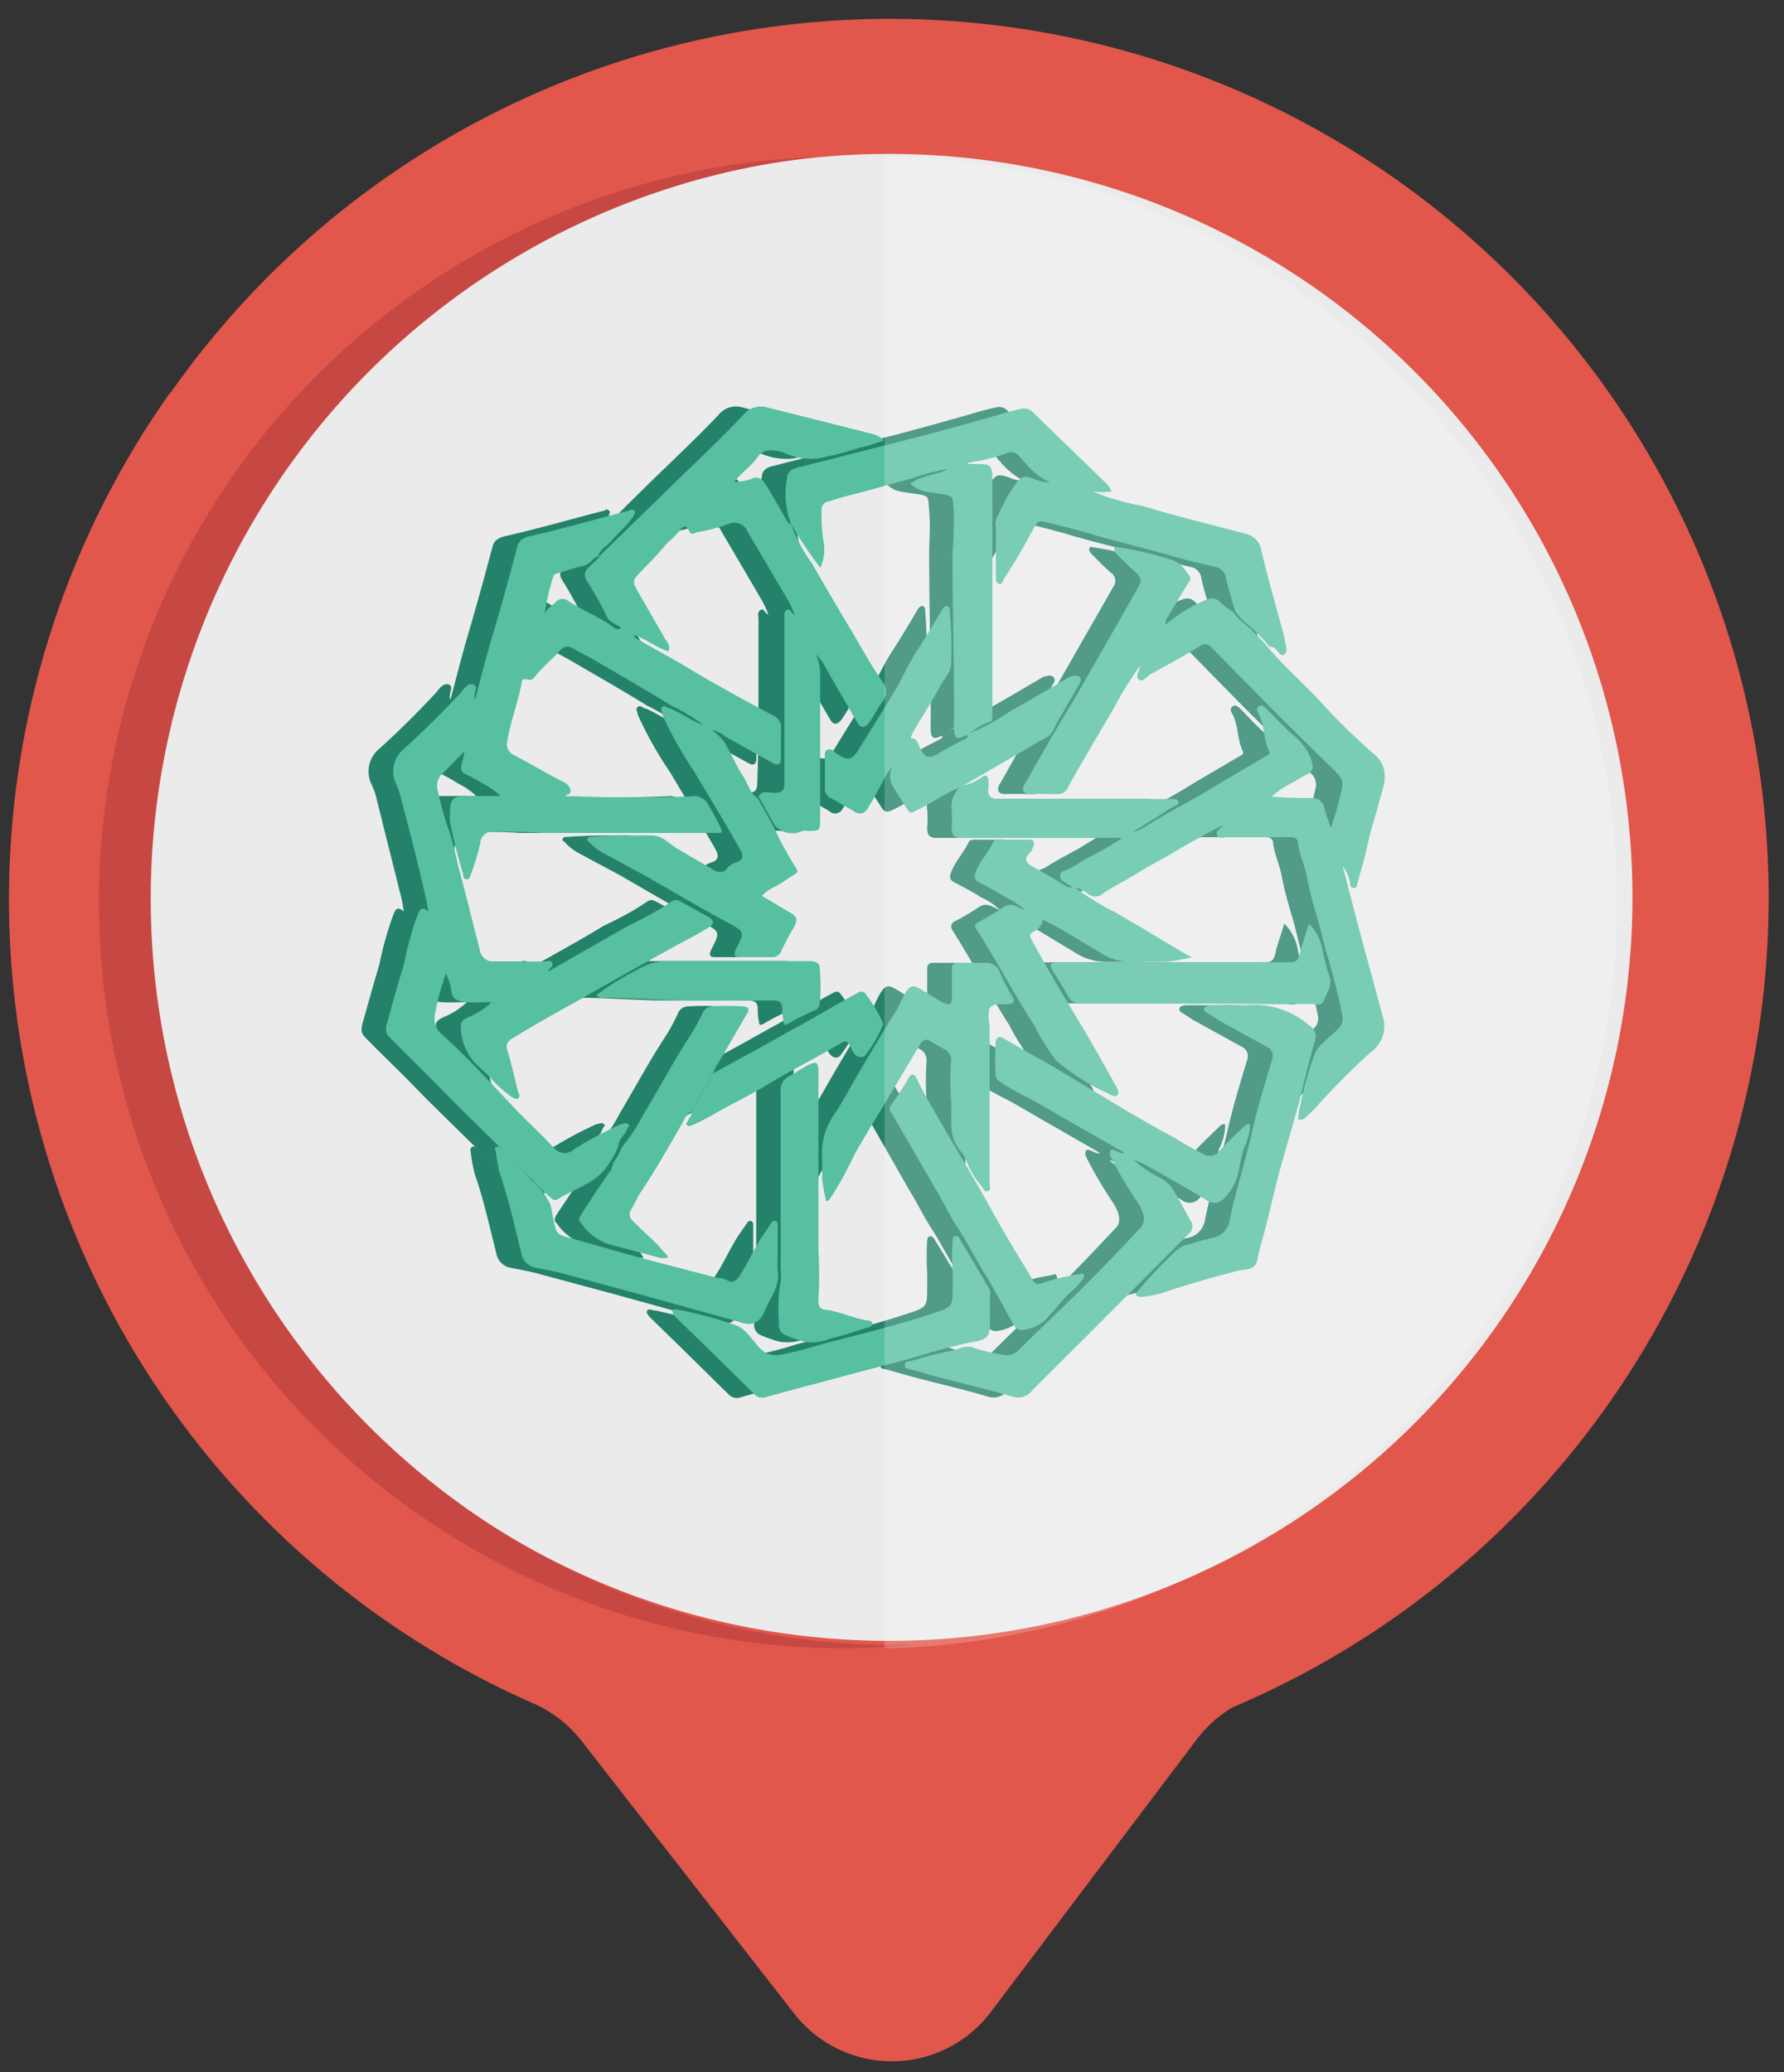
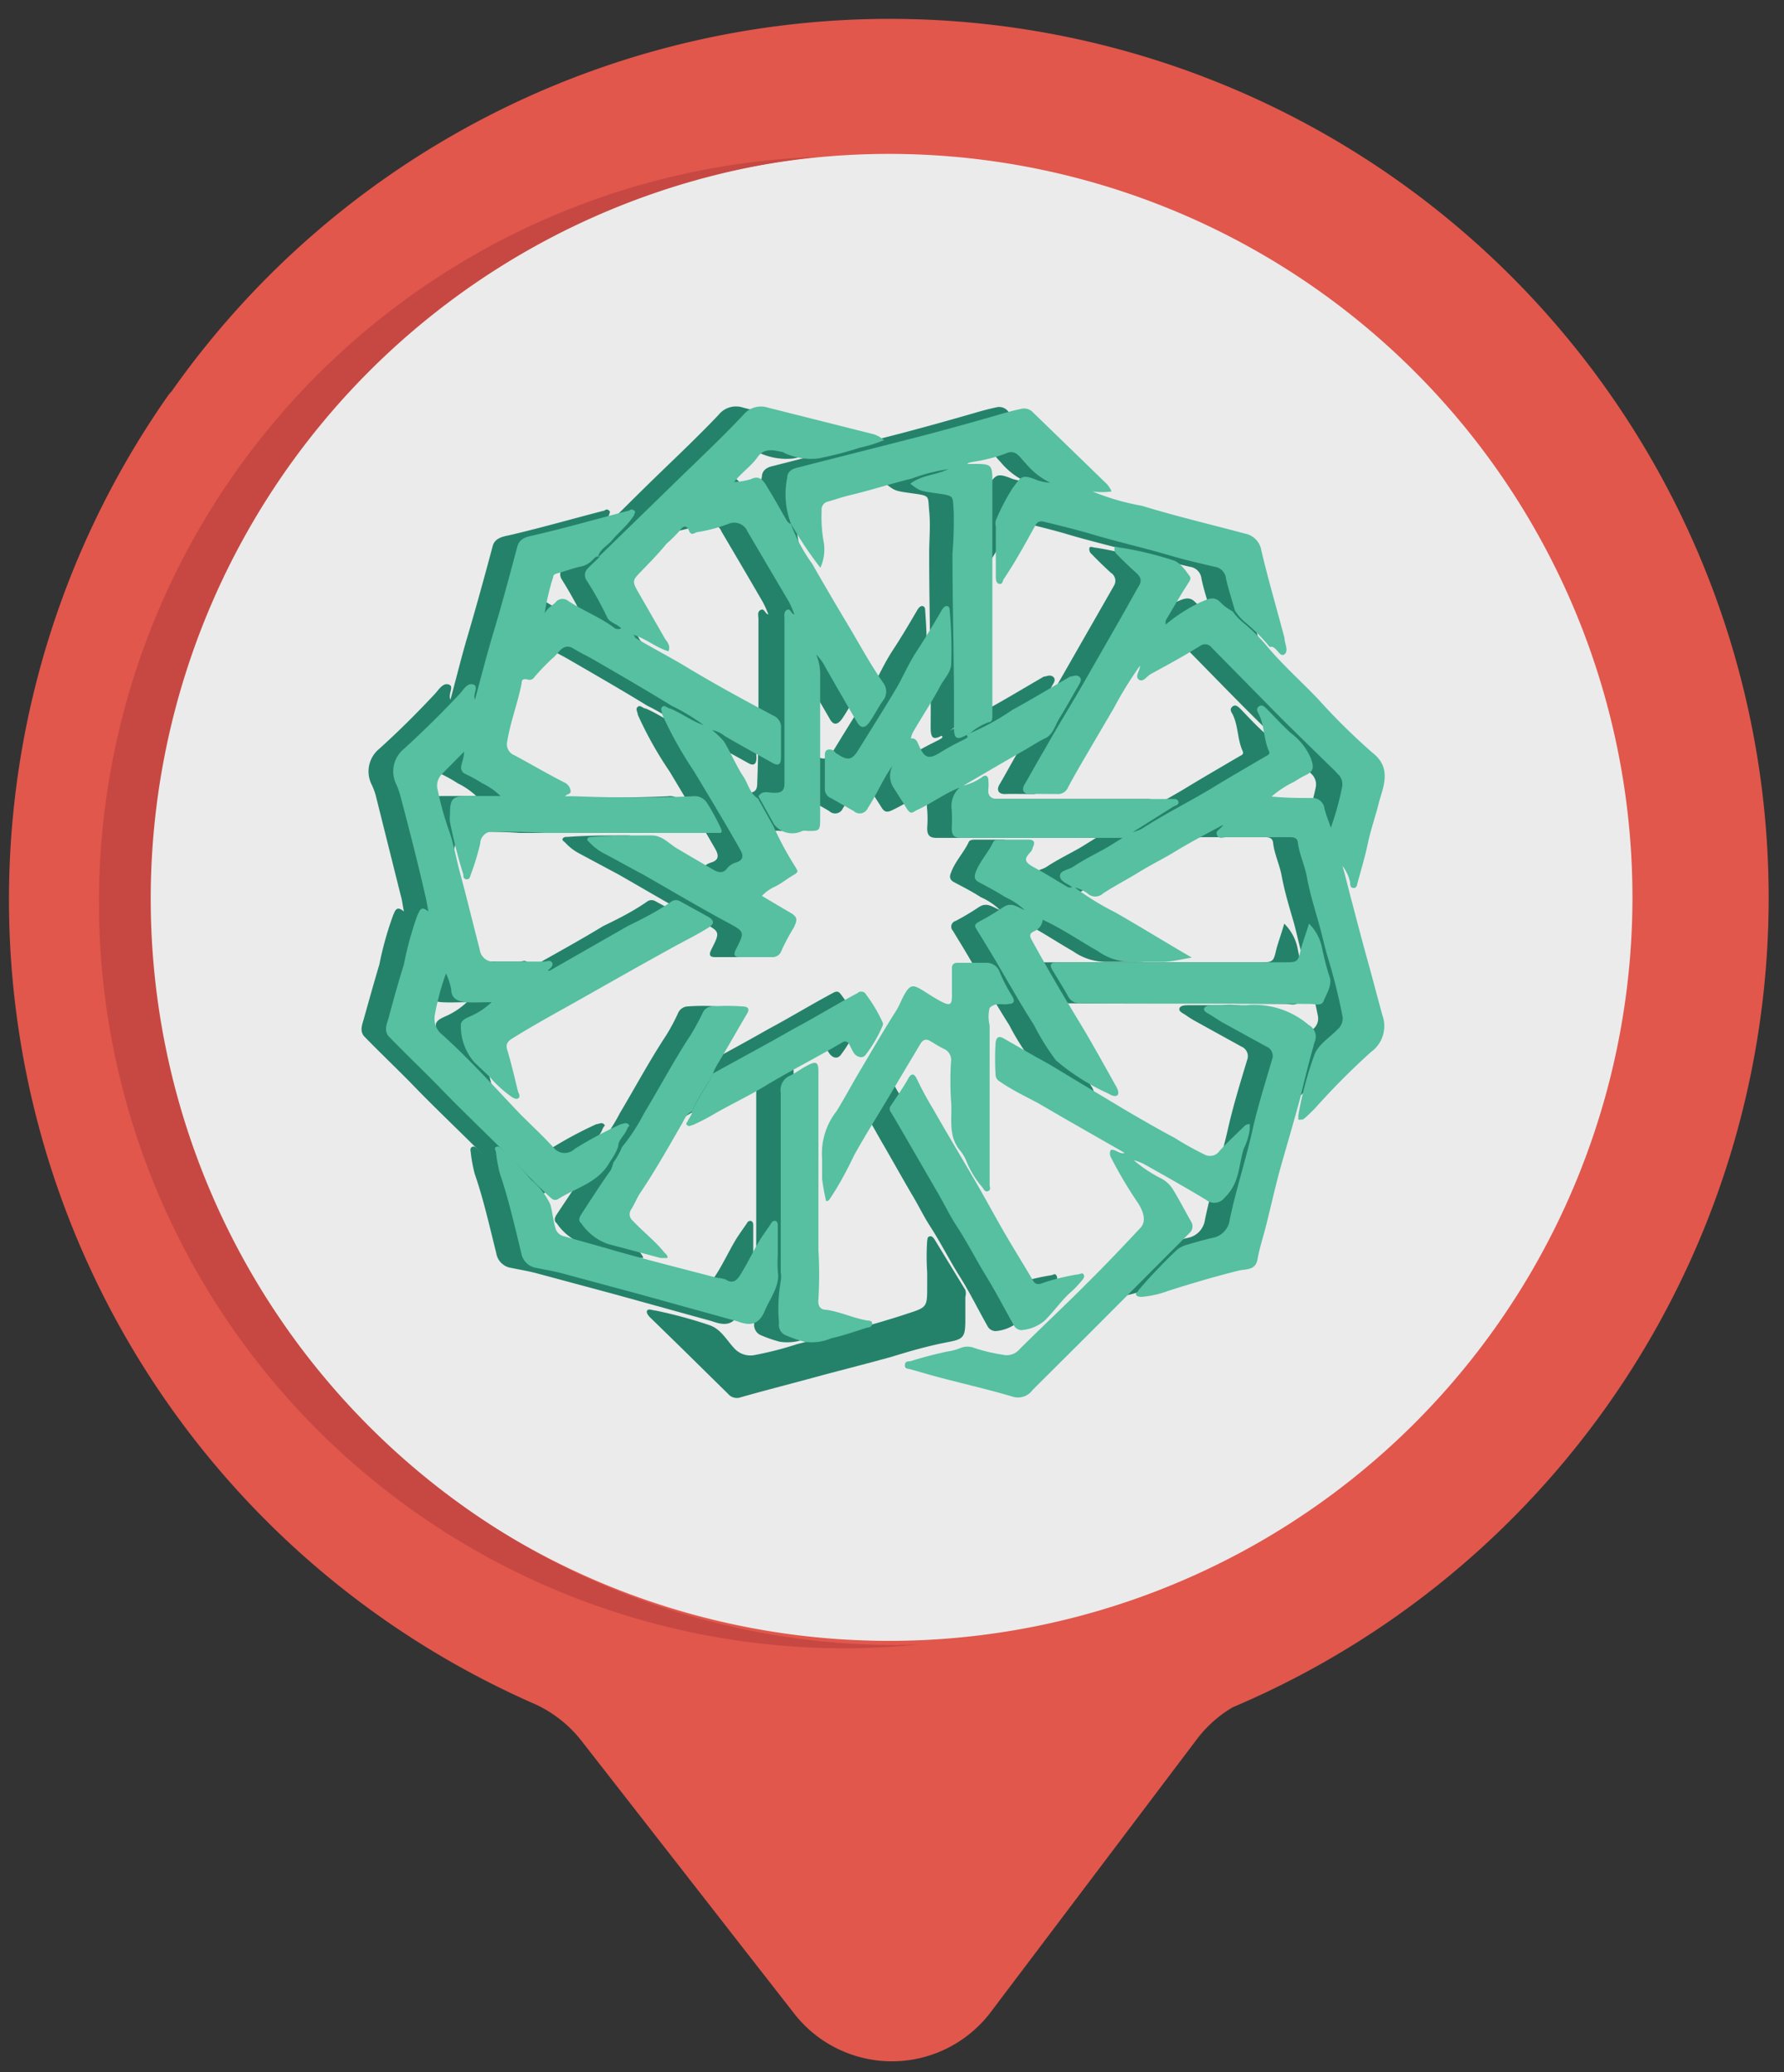
<svg xmlns="http://www.w3.org/2000/svg" id="Layer_2" data-name="Layer 2" viewBox="0 0 72 83.61">
  <rect x="0" y="0" width="72" height="83.61" fill="#333333" stroke="none" />
  <defs>
    <style>.cls-1{fill:#ebebeb;}.cls-2{fill:#e1574c;}.cls-3{fill:#c74842;}.cls-4{fill:#25826a;}.cls-5{fill:#56c0a1;}.cls-6{fill:#fff;opacity:0.2;}</style>
  </defs>
  <title>islamic banking</title>
  <circle class="cls-1" cx="35.84" cy="36.4" r="30.25" />
  <path class="cls-2" d="M10.83,11.15A35.55,35.55,0,0,0,6.92,15.8a1.3,1.3,0,0,0-.15.18A35.43,35.43,0,0,0,21.45,68.7a5.05,5.05,0,0,1,2,1.52l8.58,11A5,5,0,0,0,40,81.17l8.31-11a5,5,0,0,1,1.44-1.28A35.47,35.47,0,1,0,10.83,11.15ZM57.1,57.42A30,30,0,1,1,57.1,15,30,30,0,0,1,57.1,57.42Z" />
  <path class="cls-3" d="M36.09,66.38A30.11,30.11,0,0,1,33,6.33a30.1,30.1,0,0,0,1,60.18,28.85,28.85,0,0,0,3.1-.16C36.74,66.36,36.42,66.38,36.09,66.38Z" />
  <path class="cls-4" d="M30.75,21c-.25-.45-.51-.9-.78-1.34-.15-.25-.29-.51-.68-.32a2.74,2.74,0,0,1-.65.11c.3-.39.67-.63.93-1s.62-.3,1-.21c.06,0,.11.06.16.07a2.57,2.57,0,0,0,1.28.19,13.18,13.18,0,0,0,1.67-.43,5.73,5.73,0,0,0,1-.31,1.47,1.47,0,0,0-.39-.23L30,16.45a.9.9,0,0,0-1,.29c-.95,1-1.92,1.9-2.88,2.84s-2,2-3,2.92c.06-.34.39-.47.58-.71s.63-.6.88-1c0-.06.08-.13,0-.19s-.12-.05-.18,0c-1.29.33-2.56.7-3.86,1-.24.05-.58.11-.66.45-.32,1.2-.65,2.4-1,3.59-.25.84-.46,1.7-.7,2.59-.11-.24.17-.53-.07-.61s-.41.22-.55.37c-.72.77-1.47,1.52-2.26,2.23A1.18,1.18,0,0,0,15,31.66a2.54,2.54,0,0,1,.17.46l1,4c.06.2.08.4.13.66-.31-.27-.36,0-.43.14a13.45,13.45,0,0,0-.56,2c-.21.7-.41,1.42-.61,2.13-.06.25-.21.53,0,.77.67.69,1.37,1.35,2,2,.84.87,1.72,1.7,2.57,2.55.64.64,1.26,1.31,1.93,1.93.11.09.2.17.34.08.73-.46,1.65-.66,2.09-1.51a2.16,2.16,0,0,0,.34-.61c0-.26.24-.43.33-.66s.16-.15.07-.24-.2,0-.3,0a16.15,16.15,0,0,0-1.86,1c-.28.17-.56.24-.8,0-.45-.49-.93-.94-1.39-1.4C19,43.91,18,42.79,16.87,41.76a.82.82,0,0,1-.31-.81A9.13,9.13,0,0,1,17,39.28a3.17,3.17,0,0,1,.21.64c0,.4.31.5.63.52s.65,0,1,0A3,3,0,0,1,18,41c-.18.08-.43.18-.41.39a2.19,2.19,0,0,0,.56,1.49l.61.58a5.53,5.53,0,0,0,.88.8c.09.05.18.11.27.06s.05-.17,0-.26c-.14-.57-.28-1.14-.45-1.7a.3.3,0,0,1,.13-.41c1-.63,2-1.16,3-1.73L24.76,39l1.36-.75c.48-.27,1-.52,1.45-.8.29-.17.27-.31,0-.47s-.74-.41-1.11-.61a.3.3,0,0,0-.33,0c-.57.4-1.19.71-1.79,1-1,.61-2.09,1.2-3.14,1.8,0,0,0,0-.06,0s.24-.16.16-.31-.21-.06-.33-.06c-.65,0-1.3,0-1.94,0a.56.56,0,0,1-.65-.49c-.26-1-.52-2.08-.8-3.11-.16-.59-.26-1.19-.48-1.77a12.74,12.74,0,0,1-.41-1.53.61.61,0,0,1,.15-.65l.91-.92c0,.22-.08.39-.11.56a.26.26,0,0,0,.14.33,6,6,0,0,1,.7.39,3,3,0,0,1,.74.51l-.1,0H17.93c-.67,0-.77.09-.77.77a2.64,2.64,0,0,0,0,.28,18.83,18.83,0,0,0,.55,2.12c0,.08,0,.18.13.19s.14-.11.16-.19a7.53,7.53,0,0,0,.38-1.25.5.5,0,0,1,.6-.48c.66,0,1.32,0,2,.05l6.8,0H28c.12,0,.17,0,.11-.17a10.17,10.17,0,0,0-.55-1,.58.58,0,0,0-.61-.31c-1.58.07-3.16.06-4.74,0h-.39c.07-.11.22-.07.21-.2a.4.4,0,0,0-.25-.36c-.67-.34-1.32-.72-2-1.09a.48.48,0,0,1-.29-.56c.13-.79.42-1.54.58-2.33,0-.2.09-.21.29-.16s.15,0,.21-.1c.25-.26.48-.54.75-.77s.41-.66.86-.38c.24.15.5.27.74.41,1.07.62,2.15,1.24,3.21,1.89a8,8,0,0,1,1.28.78c-.48-.16-.88-.48-1.35-.67-.11,0-.21-.16-.32-.07s0,.21,0,.32a15.23,15.23,0,0,0,1.29,2.3c.6,1,1.24,2.07,1.84,3.12.14.25.16.45-.19.55a.72.72,0,0,0-.32.21c-.17.24-.36.19-.55.08-.49-.28-1-.58-1.45-.85s-.62-.54-1.05-.54c-.8,0-1.61,0-2.41.06-.07,0-.15,0-.19.07s.05.11.1.16a2.13,2.13,0,0,0,.61.46l1.55.83c1.12.64,2.23,1.3,3.36,1.91.73.4.75.38.38,1.11-.1.2-.09.32.17.31h1.27a.37.37,0,0,0,.39-.26,8.19,8.19,0,0,1,.5-.92c.18-.36.15-.46-.2-.65l-1.09-.64a1.87,1.87,0,0,1,.57-.39c.25-.13.47-.31.71-.45s.16-.16.07-.33a15.94,15.94,0,0,1-.88-1.63l-.63-1.13c-.34-.21-.39-.62-.6-.92s-.49-.93-.77-1.38a2.93,2.93,0,0,0-.47-.46,1.06,1.06,0,0,1,.5.24c.64.37,1.28.72,1.93,1.08.23.14.35.07.35-.21a11.42,11.42,0,0,1,0-1.17.53.53,0,0,0-.32-.53c-1.2-.64-2.4-1.29-3.57-2-.67-.4-1.37-.76-2.05-1.14,0,0,0-.06-.09-.12.53.16.92.52,1.44.67a.57.57,0,0,0-.12-.47l-1.15-2c-.22-.38-.16-.43.18-.78s.71-.72,1-1.09a6.88,6.88,0,0,0,.54-.54c.08-.12.24-.27.36,0s.23.07.35.07a6.4,6.4,0,0,0,1.3-.35.58.58,0,0,1,.72.33c.56.95,1.12,1.9,1.67,2.85a4.31,4.31,0,0,1,.22.49c-.12,0-.16-.26-.31-.18s-.09.24-.09.36c0,1,0,2,0,3,0,1.21,0,2.42-.05,3.64,0,.3-.12.38-.4.38s-.48-.11-.65.14l.63,1.13a.93.93,0,0,0,1.15.27.44.44,0,0,1,.2,0c.51,0,.51,0,.51-.56,0-1.93,0-3.87,0-5.8a1.94,1.94,0,0,0-.17-.89,1.55,1.55,0,0,1,.37.51l1.29,2.22c.14.26.31.25.49,0s.35-.59.55-.86a.6.6,0,0,0-.06-.75c-.44-.65-.82-1.33-1.22-2-.54-.92-1.1-1.85-1.62-2.78a6.56,6.56,0,0,1-.86-1.61A.3.3,0,0,1,30.75,21Zm-6.94,4.32c-.58-.43-1.26-.69-1.85-1.08a.36.36,0,0,0-.49,0c-.14.17-.35.23-.49.5a10.86,10.86,0,0,1,.36-1.49c0-.09.09-.12.18-.14.29-.08.58-.19.88-.26a.91.91,0,0,0,.52-.27c.07-.07.15-.19.29-.13l-.48.46a.36.36,0,0,0-.07.45,16.91,16.91,0,0,1,.84,1.5c.09.24.39.28.58.47A.25.25,0,0,1,23.81,25.34Z" />
  <path class="cls-4" d="M54.16,38.6c-.2-.73-.4-1.45-.59-2.18-.13-.47-.25-1-.39-1.48a1.49,1.49,0,0,1,.31.67c0,.09,0,.22.14.22s.14-.12.16-.21c.15-.52.29-1,.42-1.57s.3-1.1.45-1.66.55-1.37-.24-2a27.34,27.34,0,0,1-2.24-2.2c-.66-.69-1.37-1.32-2-2.06a7.72,7.72,0,0,0-1-1,2.08,2.08,0,0,1-.43-.46,2.29,2.29,0,0,1-.51-.37c-.27-.29-.55-.09-.8,0a6.68,6.68,0,0,0-1.4.9.84.84,0,0,1,0-.17c.28-.48.57-1,.87-1.44.07-.12.18-.24.08-.35s-.35-.56-.68-.64a13.81,13.81,0,0,0-2.09-.5c-.09,0-.21-.07-.25,0a.25.25,0,0,0,.09.26c.25.26.51.51.77.75a.38.38,0,0,1,.13.52l-.84,1.47c-.5.87-1,1.75-1.5,2.62s-1,1.66-1.46,2.49c-.28.48-.56,1-.83,1.46-.13.24,0,.38.24.37s.73,0,1.1,0a.41.41,0,0,0,.41-.26c.24-.44.49-.88.75-1.31l1.12-1.91a15,15,0,0,1,1-1.7c0,.2-.23.43-.06.56s.33-.13.49-.22c.68-.37,1.36-.74,2-1.14a.33.33,0,0,1,.46.07c.83.84,1.65,1.69,2.49,2.53s1.43,1.41,2.15,2.12c.15.15.3.29.45.45a.58.58,0,0,1,.17.55,14.56,14.56,0,0,1-.45,1.62c-.1-.28-.2-.53-.27-.79a.46.46,0,0,0-.48-.41c-.53,0-1.06,0-1.65-.06a4.19,4.19,0,0,1,.93-.6,3,3,0,0,1,.49-.28c.35-.17.25-.4.16-.67a2.34,2.34,0,0,0-.78-1c-.36-.32-.69-.68-1-1-.09-.08-.19-.18-.31-.08s-.06.2,0,.3c.24.47.19,1,.41,1.49.07.15-.07.18-.15.23-.73.43-1.46.85-2.18,1.29-.88.53-1.82,1-2.68,1.54a1.33,1.33,0,0,1-.59.23l-.22.16-.71.44c-.45.26-.93.49-1.37.78-.18.13-.54.15-.53.38s.31.3.49.45c-.06,0-.13,0-.17,0-.45-.26-.88-.54-1.34-.78s-.45-.36-.15-.66a.46.46,0,0,0,.07-.16c.1-.22.05-.33-.21-.32H39.38c-.11,0-.23,0-.28.09-.2.43-.54.77-.71,1.22-.08.18-.07.31.12.41.36.19.73.38,1.07.6a2.73,2.73,0,0,1,.78.52c-.28-.1-.52-.34-.85-.12s-.62.39-.94.56a.24.24,0,0,0-.11.4c.24.4.49.8.72,1.2.52.87,1,1.74,1.55,2.6a9.57,9.57,0,0,0,.9,1.43,8.75,8.75,0,0,0,2.12,1.34c.1.07.27.14.36.06s0-.27-.08-.38c-.46-.82-.9-1.64-1.39-2.44-.69-1.13-1.36-2.27-2-3.44-.12-.22-.07-.27.1-.36a.55.55,0,0,0,.34-.46c.78.36,1.48.85,2.22,1.27a2.31,2.31,0,0,0,1.32.43c.42,0,.85,0,1.27,0s.74-.1,1.21-.17C46,38,45,37.38,44,36.81a10.74,10.74,0,0,1-1.62-1h0a1.36,1.36,0,0,1,.5.24.47.47,0,0,0,.64,0c.46-.31,1-.58,1.45-.86s1-.55,1.49-.85,1.23-.7,1.91-1.06c-.11.19-.35.24-.26.42s.26.08.39.08H51c.17,0,.35,0,.38.22.05.47.27.9.35,1.36.12.64.31,1.26.49,1.88.12.44.21.89.34,1.33A21,21,0,0,1,53.19,41a.55.55,0,0,1-.2.53,3.58,3.58,0,0,0-.93,1,14.18,14.18,0,0,0-.65,2.4.23.23,0,0,0,0,.17c.07.06.14,0,.19,0s.36-.31.52-.48a27.72,27.72,0,0,1,2.23-2.24,1.28,1.28,0,0,0,.45-1.49C54.58,40.16,54.37,39.38,54.16,38.6Z" />
-   <path class="cls-4" d="M39.71,40.51c.17,0,.29-.07.15-.3a7.34,7.34,0,0,1-.52-1,.53.53,0,0,0-.51-.36H37.66c-.15,0-.24.06-.24.24,0,.36,0,.73,0,1.09s-.07.41-.39.25-.59-.35-.88-.52-.41-.15-.59.12-.24.51-.39.75c-.49.77-.94,1.56-1.41,2.34-.34.58-.66,1.17-1,1.72a2.79,2.79,0,0,0-.57,1.91c0,.27,0,.55,0,.81s.1.61.15.9a.13.13,0,0,0,.15-.07c.39-.57.7-1.19,1-1.79.5-.9,1-1.77,1.58-2.66.36-.6.72-1.2,1.07-1.81.1-.15.2-.23.38-.14a6.65,6.65,0,0,0,.58.33.5.5,0,0,1,.29.54,12.83,12.83,0,0,0,0,1.52c.07.67-.14,1.38.34,2a1.65,1.65,0,0,1,.28.44,3.5,3.5,0,0,0,.65,1.08c.06.07.1.22.23.16s.07-.16.07-.25c0-.63,0-1.25,0-1.88,0-1.52,0-3,0-4.56a1.48,1.48,0,0,1,0-.7C39.2,40.42,39.49,40.57,39.71,40.51Z" />
  <path class="cls-4" d="M49.24,25.1a7.72,7.72,0,0,1,1,1l.1,0c.2.05.31.44.5.3s0-.44-.06-.66c-.3-1.17-.65-2.33-.92-3.51a.85.85,0,0,0-.67-.7c-1.39-.37-2.79-.7-4.16-1.12a9.32,9.32,0,0,1-2-.58,2.74,2.74,0,0,0,.76,0,1,1,0,0,0-.19-.31c-1-1-1.95-1.95-2.92-2.93a.46.46,0,0,0-.44-.16c-.34.07-.66.16-1,.26-1.22.35-2.44.69-3.67,1l-4.4,1.12c-.23.05-.41.18-.42.41a3.5,3.5,0,0,0,.16,1.87h0a15.79,15.79,0,0,0,1.17,1.76,1.91,1.91,0,0,0,.15-1,4.75,4.75,0,0,1-.09-1.3.32.32,0,0,1,.25-.37c.31-.09.62-.2.94-.27.82-.2,1.62-.46,2.44-.66a7.22,7.22,0,0,1,1.57-.39,2.24,2.24,0,0,0,.67-.15c.05-.12.16-.11.26-.14a6.52,6.52,0,0,0,1.3-.33c.42-.2.58.18.8.39a2.91,2.91,0,0,0,1,.79,2.28,2.28,0,0,1-.52-.1c-.67-.28-.66-.12-1,.31A11.08,11.08,0,0,0,39.19,21a.61.61,0,0,0,0,.24v2c0,.12,0,.29.14.32s.14-.13.19-.21c.46-.68.86-1.4,1.25-2.12.11-.19.19-.23.44-.16.57.14,1.14.28,1.71.44,1.11.34,2.25.59,3.36.92.57.17,1.16.3,1.74.44a.54.54,0,0,1,.47.48c.09.43.23.86.36,1.29A2.08,2.08,0,0,0,49.24,25.1Z" />
-   <path class="cls-4" d="M47.07,49.29c-.24-.42-.46-.85-.71-1.26a1.26,1.26,0,0,0-.49-.48,5.24,5.24,0,0,1-1.11-.74,2.62,2.62,0,0,1,.39.15c.85.47,1.69.95,2.53,1.45a.51.51,0,0,0,.74-.08,2,2,0,0,0,.5-.79c.13-.39.16-.81.29-1.2a2.36,2.36,0,0,0,.23-.77c0-.07,0-.17,0-.2s-.15,0-.21.07c-.32.32-.67.63-1,1a.45.45,0,0,1-.61.14,12.72,12.72,0,0,1-1.2-.67c-.68-.36-1.35-.75-2-1.13l-2-1.2-1.57-.92-1.35-.77c-.21-.11-.29,0-.31.2,0,.42,0,.85,0,1.27a.32.32,0,0,0,.17.28c.49.34,1,.58,1.56.88,1.16.68,2.33,1.34,3.47,2-.2.07-.35-.16-.55-.12a.32.32,0,0,0,0,.29,17,17,0,0,0,1.08,1.84c.26.4.34.76.13,1-.72.76-1.43,1.52-2.17,2.25-.9.9-1.82,1.76-2.72,2.66a.68.68,0,0,1-.7.22,6.2,6.2,0,0,1-1.13-.27.75.75,0,0,0-.55,0,2.42,2.42,0,0,1-.51.14,15.61,15.61,0,0,0-1.53.4c-.09,0-.22,0-.21.16s.13.13.21.16l.85.24c1.08.3,2.19.54,3.27.86a.72.72,0,0,0,.82-.26c.73-.74,1.47-1.48,2.21-2.21L47,49.76A.34.34,0,0,0,47.07,49.29Z" />
  <path class="cls-4" d="M52.06,42.06a.53.53,0,0,0-.24-.7,3.37,3.37,0,0,0-2.5-.8H48c-.15,0-.36,0-.4.13s.16.2.27.28.27.18.42.26l1.81,1a.42.42,0,0,1,.23.55c-.28.93-.57,1.87-.78,2.81-.28,1.22-.67,2.41-.92,3.63a.86.86,0,0,1-.7.73l-1.06.27a1,1,0,0,0-.43.22,19.9,19.9,0,0,0-1.55,1.63c0,.06-.13.09-.09.17s.13.09.21.09a4,4,0,0,0,1.07-.24c.94-.3,1.89-.58,2.85-.82.29-.07.69,0,.77-.45s.21-.87.32-1.3c.19-.75.37-1.51.57-2.26.27-1,.57-2,.86-3.05C51.66,43.51,51.85,42.78,52.06,42.06Z" />
  <path class="cls-4" d="M29.89,52.86c.21-.51.61-1,.51-1.56a4.56,4.56,0,0,1,0-.64h0v-1.2c0-.07,0-.15-.08-.19a.14.14,0,0,0-.17.08c-.17.25-.34.48-.49.73-.25.43-.46.87-.72,1.29-.14.22-.29.48-.64.26-.09-.06-.23,0-.34-.07-1.39-.36-2.78-.71-4.15-1.1-.68-.2-1.36-.38-2-.57a.47.47,0,0,1-.38-.36c-.08-.3-.1-.62-.2-.93a2.73,2.73,0,0,0-.77-1,16.85,16.85,0,0,0-1.17-1.22c-.07-.07-.15-.15-.24-.1s-.06.15-.05.23a5.94,5.94,0,0,0,.16.86c.35,1,.6,2.13.87,3.2a.71.71,0,0,0,.6.59c.33.07.65.12,1,.21l3.16.85,3.94,1.09C29.26,53.5,29.62,53.5,29.89,52.86Z" />
  <path class="cls-4" d="M38.28,54.15c.61-.11.67-.22.68-.82v-1a.5.5,0,0,0,0-.28L37.71,50c-.05-.07-.11-.14-.2-.11s-.07.11-.09.17a9.36,9.36,0,0,0,0,1.28c0,.23,0,.4,0,.56,0,.83,0,.85-.78,1.1-1.47.49-3,.86-4.48,1.24a13.63,13.63,0,0,1-1.67.43.88.88,0,0,1-.86-.27c-.31-.33-.53-.77-1-.93a18.48,18.48,0,0,0-2.18-.59c-.11,0-.27-.09-.33,0s.06.23.16.32l1.2,1.17,1.91,1.88a.46.46,0,0,0,.44.15c1.12-.32,2.24-.6,3.36-.91.94-.25,1.89-.49,2.82-.75C36.72,54.52,37.49,54.3,38.28,54.15Z" />
  <path class="cls-4" d="M51.88,40.51c.19,0,.47.1.55-.12s.37-.66.23-1a8.77,8.77,0,0,1-.29-1.12,1.92,1.92,0,0,0-.54-1c-.11.39-.23.71-.31,1-.13.55-.12.56-.71.56-2.37,0-4.75,0-7.12,0h-2c-.3,0-.35.1-.21.34s.43.68.61,1a.52.52,0,0,0,.53.31C45.7,40.51,48.79,40.48,51.88,40.51Z" />
  <path class="cls-4" d="M22.47,49c-.07.11-.14.25,0,.36a2.16,2.16,0,0,0,1.09.84l2.11.56c.1,0,.21,0,.27,0s-.05-.14-.09-.2c-.38-.48-.88-.85-1.29-1.3a.35.35,0,0,1-.07-.47c.15-.22.24-.47.38-.67.59-.88,1.1-1.8,1.64-2.72.11-.19.19-.46.45-.56.19-.56.6-1,.84-1.54a2.18,2.18,0,0,1,.18-.38c.4-.66.78-1.33,1.17-2,.13-.21.06-.3-.16-.31a8.54,8.54,0,0,0-1.24,0,.44.44,0,0,0-.38.26,7.77,7.77,0,0,1-.48.9c-.66,1-1.25,2.1-1.87,3.14a7.84,7.84,0,0,1-.91,1.38,2.16,2.16,0,0,1-.34.61,1.06,1.06,0,0,1-.1.3Z" />
  <path class="cls-4" d="M36.66,44.75c-.23-.4-.5-.79-.7-1.22-.08-.17-.2-.28-.35,0s-.47.73-.71,1.09a.2.2,0,0,0,0,.25L35.54,46c.42.72.82,1.44,1.24,2.16.27.44.49.91.77,1.34.42.65.77,1.35,1.18,2s.74,1.33,1.12,2a.37.37,0,0,0,.34.21,1.64,1.64,0,0,0,.93-.39,12,12,0,0,1,1-1.1,5.13,5.13,0,0,0,.51-.53.2.2,0,0,0,0-.23c-.06-.1-.14,0-.22,0a8.78,8.78,0,0,0-1.43.35c-.15.06-.29.08-.4-.1-.41-.7-.83-1.38-1.24-2.08s-.74-1.35-1.13-2C37.76,46.63,37.2,45.7,36.66,44.75Z" />
  <path class="cls-4" d="M30.44,53.38a.46.46,0,0,0,.23.48,5.41,5.41,0,0,0,.8.28A2,2,0,0,0,32.56,54c.49-.11,1-.29,1.45-.43.08,0,.21-.05.2-.17s-.13-.11-.22-.12c-.56-.1-1.08-.35-1.64-.43a.33.33,0,0,1-.32-.42,16.85,16.85,0,0,0,0-2v-4.5h0c0-.88,0-1.77,0-2.65,0-.37-.08-.42-.42-.25s-.49.32-.75.44-.34.37-.34.67c0,2.41,0,4.83,0,7.25a1.34,1.34,0,0,1,0,.35A6,6,0,0,0,30.44,53.38Z" />
  <path class="cls-4" d="M35.75,19.52c.37.29.37.29,1.09.39s.6.1.66.7,0,1.16,0,1.73c0,2.34.08,4.68.06,7,0,.48.11.54.53.3a.52.52,0,0,1,.13-.06h0a2.42,2.42,0,0,1,.74-.44c.15,0,.14-.16.14-.29,0-3.15,0-6.31,0-9.46,0-.62-.06-.67-.69-.67l-.31,0a2.24,2.24,0,0,1-.67.15C36.86,19.18,36.23,19.14,35.75,19.52Z" />
  <polygon class="cls-4" points="42.35 35.83 42.35 35.83 42.35 35.83 42.35 35.83" />
-   <path class="cls-4" d="M31.62,38.78c-1.79,0-3.59,0-5.38,0a2.46,2.46,0,0,0-1.54.37,10.62,10.62,0,0,0-1.62,1,.29.29,0,0,0,.29.11c1.09,0,2.17.09,3.25.11h1.49c.7,0,1.4,0,2.09,0,.28,0,.39.1.38.37a2.72,2.72,0,0,0,.05.49c0,.13.06.15.19.08a8.12,8.12,0,0,1,1.06-.54c.16-.05.2-.18.21-.33a7.73,7.73,0,0,0,0-1.27C32.1,38.88,32,38.78,31.62,38.78Z" />
  <path class="cls-4" d="M37.9,29.85c-.31.16-.63.31-.93.5-.48.3-.65.26-.88-.26-.06-.15-.11-.32-.33-.29a1.58,1.58,0,0,1,.09-.26c.38-.64.78-1.25,1.13-1.9.15-.28.42-.53.42-.88a20.84,20.84,0,0,0-.06-2.09c0-.08,0-.18-.09-.21s-.17.06-.22.14c-.32.55-.64,1.09-1,1.64s-.54,1-.84,1.51c-.49.82-1,1.63-1.5,2.45-.28.47-.44.52-.89.22l-.17-.14c-.19-.12-.33-.11-.34.17,0,.46,0,.92,0,1.38a.4.4,0,0,0,.26.38c.31.17.62.34.92.52a.34.34,0,0,0,.55-.12c.38-.56.63-1.19,1-1.71a.92.92,0,0,0,0,.81l.57.89c.12.19.24.18.44.08.58-.27,1.1-.67,1.71-.9a1,1,0,0,0-.32.89,4.57,4.57,0,0,1,0,.74c0,.29.09.4.39.4.68,0,1.37,0,2,0h4.53l.22-.16,1.76-1.1c.08-.05.23-.07.21-.2s-.19-.11-.3-.11h-6l-1,0c-.27,0-.43-.12-.39-.42,0-.1,0-.21,0-.32s-.12-.26-.28-.13a2.19,2.19,0,0,1-.73.33c.81-.47,1.61-.95,2.43-1.41.29-.17.57-.36.88-.51s.4-.54.57-.82c.28-.44.53-.89.78-1.34.06-.09.13-.23,0-.32s-.25,0-.36,0c-.78.45-1.55.92-2.34,1.35a10,10,0,0,1-1.86,1C38.13,29.74,38,29.79,37.9,29.85Z" />
  <path class="cls-4" d="M26.74,45.4c.08.08.15,0,.22,0a7.47,7.47,0,0,0,.93-.49c.7-.39,1.42-.73,2.09-1.15,1-.6,2-1.1,3-1.69a.18.18,0,0,1,.29.08,2.9,2.9,0,0,0,.19.34c.12.18.32.27.47.08a5.79,5.79,0,0,0,.69-1.18.23.23,0,0,0,0-.14,6,6,0,0,0-.67-1.11c-.09-.13-.17-.17-.34-.07-.88.47-1.75,1-2.61,1.46-1.07.61-2.16,1.19-3.23,1.79-.24.54-.65,1-.84,1.54-.06.12-.11.24-.16.35S26.67,45.33,26.74,45.4Z" />
  <path class="cls-5" d="M31.75,21c-.26-.45-.51-.9-.78-1.34-.15-.25-.3-.51-.68-.32a2.83,2.83,0,0,1-.66.11c.3-.39.68-.63.94-1s.62-.3,1-.21c.05,0,.1.06.16.07a2.56,2.56,0,0,0,1.28.19,13.63,13.63,0,0,0,1.67-.43,5.9,5.9,0,0,0,1-.31,1.33,1.33,0,0,0-.39-.23L31,16.45a.92.92,0,0,0-1,.29c-.94,1-1.91,1.9-2.87,2.84l-3,2.92c.06-.34.39-.47.58-.71s.63-.6.88-1c0-.06.09-.13,0-.19s-.12-.05-.19,0c-1.28.33-2.56.7-3.86,1-.24.05-.57.11-.66.45-.32,1.2-.64,2.4-1,3.59-.25.84-.47,1.7-.71,2.59-.1-.24.17-.53-.07-.61s-.4.22-.54.37c-.72.77-1.48,1.52-2.26,2.23A1.17,1.17,0,0,0,16,31.66a3.57,3.57,0,0,1,.16.46c.35,1.32.69,2.64,1,4,.05.2.08.4.13.66-.32-.27-.36,0-.44.14a13.42,13.42,0,0,0-.55,2c-.22.7-.42,1.42-.61,2.13-.07.25-.21.53,0,.77.67.69,1.36,1.35,2,2,.83.87,1.71,1.7,2.56,2.55.65.64,1.27,1.31,1.94,1.93.1.09.19.17.34.08.72-.46,1.64-.66,2.09-1.51a2.4,2.4,0,0,0,.33-.61c0-.26.24-.43.34-.66s.16-.15.06-.24-.2,0-.29,0a16.29,16.29,0,0,0-1.87,1,.57.57,0,0,1-.8,0c-.44-.49-.93-.94-1.39-1.4C20,43.91,19,42.79,17.86,41.76a.82.82,0,0,1-.31-.81A10,10,0,0,1,18,39.28a2.65,2.65,0,0,1,.21.64c0,.4.31.5.63.52s.66,0,1,0A3,3,0,0,1,19,41c-.18.08-.43.18-.4.39a2.19,2.19,0,0,0,.56,1.49l.61.58a4.79,4.79,0,0,0,.88.8c.08.05.17.11.26.06s.05-.17,0-.26c-.14-.57-.27-1.14-.44-1.7-.06-.2,0-.3.13-.41,1-.63,2-1.16,3-1.73L25.76,39l1.35-.75c.49-.27,1-.52,1.45-.8.29-.17.28-.31,0-.47l-1.11-.61a.32.32,0,0,0-.34,0c-.57.4-1.19.71-1.78,1l-3.15,1.8s0,0-.06,0,.24-.16.17-.31-.22-.06-.33-.06c-.65,0-1.3,0-1.95,0a.56.56,0,0,1-.65-.49c-.26-1-.52-2.08-.8-3.11-.16-.59-.25-1.19-.47-1.77a12.76,12.76,0,0,1-.42-1.53.66.66,0,0,1,.15-.65l.91-.92c0,.22-.08.39-.11.56a.28.28,0,0,0,.14.33,6.1,6.1,0,0,1,.71.39,2.75,2.75,0,0,1,.73.51l-.1,0H18.92c-.67,0-.76.09-.76.77a1.32,1.32,0,0,0,0,.28,21.22,21.22,0,0,0,.54,2.12c0,.08,0,.18.13.19s.14-.11.17-.19a10.07,10.07,0,0,0,.38-1.25.5.5,0,0,1,.6-.48c.66,0,1.32,0,2,.05l6.8,0H29c.11,0,.16,0,.1-.17a8.43,8.43,0,0,0-.54-1,.6.6,0,0,0-.61-.31c-1.58.07-3.16.06-4.74,0h-.4c.08-.11.22-.07.22-.2a.43.43,0,0,0-.26-.36c-.67-.34-1.31-.72-2-1.09a.48.48,0,0,1-.3-.56c.13-.79.42-1.54.58-2.33,0-.2.09-.21.29-.16a.22.22,0,0,0,.22-.1,9,9,0,0,1,.74-.77c.25-.19.42-.66.86-.38.24.15.5.27.75.41,1.07.62,2.14,1.24,3.2,1.89a8,8,0,0,1,1.29.78c-.48-.16-.89-.48-1.35-.67-.11,0-.22-.16-.32-.07s0,.21,0,.32a16.15,16.15,0,0,0,1.29,2.3c.6,1,1.25,2.07,1.84,3.12.15.25.17.45-.18.55a.72.72,0,0,0-.32.21c-.17.24-.36.19-.56.08-.48-.28-1-.58-1.45-.85-.34-.19-.61-.54-1.05-.54-.8,0-1.6,0-2.4.06-.07,0-.15,0-.19.07s.05.11.09.16a2.18,2.18,0,0,0,.62.46c.52.27,1,.55,1.54.83,1.12.64,2.23,1.3,3.36,1.91.74.4.75.38.38,1.11-.1.2-.08.32.17.31h1.28a.38.38,0,0,0,.39-.26,8.11,8.11,0,0,1,.49-.92c.18-.36.15-.46-.2-.65l-1.08-.64a1.72,1.72,0,0,1,.56-.39c.25-.13.47-.31.71-.45s.17-.16.08-.33a12.81,12.81,0,0,1-.88-1.63l-.63-1.13c-.34-.21-.4-.62-.61-.92s-.49-.93-.76-1.38a3.51,3.51,0,0,0-.48-.46,1.14,1.14,0,0,1,.51.24c.63.37,1.28.72,1.92,1.08.24.14.35.07.35-.21s0-.78,0-1.17a.51.51,0,0,0-.32-.53c-1.2-.64-2.4-1.29-3.57-2-.67-.4-1.37-.76-2-1.14,0,0,0-.06-.08-.12.53.16.92.52,1.43.67.07-.18,0-.33-.12-.47l-1.15-2c-.21-.38-.15-.43.19-.78s.7-.72,1-1.09a5.5,5.5,0,0,0,.54-.54c.08-.12.25-.27.36,0s.24.07.36.07a6.48,6.48,0,0,0,1.29-.35.58.58,0,0,1,.72.33l1.68,2.85a4.25,4.25,0,0,1,.21.49c-.12,0-.16-.26-.3-.18s-.1.24-.1.36c0,1,0,2,0,3,0,1.21,0,2.42,0,3.64,0,.3-.12.38-.4.38s-.48-.11-.65.14l.63,1.13a.92.92,0,0,0,1.14.27.49.49,0,0,1,.21,0c.51,0,.51,0,.51-.56V27.3a2.07,2.07,0,0,0-.16-.89,1.91,1.91,0,0,1,.37.51c.42.74.85,1.48,1.28,2.22.15.26.32.25.5,0s.35-.59.54-.86a.59.59,0,0,0,0-.75c-.45-.65-.83-1.33-1.22-2-.55-.92-1.1-1.85-1.63-2.78a6.56,6.56,0,0,1-.86-1.61A.28.28,0,0,1,31.75,21ZM24.8,25.34c-.57-.43-1.25-.69-1.85-1.08a.37.37,0,0,0-.49,0c-.13.17-.35.23-.48.5a9.61,9.61,0,0,1,.35-1.49c0-.09.1-.12.18-.14.3-.08.58-.19.88-.26a.88.88,0,0,0,.52-.27c.08-.07.15-.19.29-.13-.15.15-.32.3-.47.46a.37.37,0,0,0-.08.45,13,13,0,0,1,.84,1.5c.09.24.39.28.58.47A.25.25,0,0,1,24.8,25.34Z" />
  <path class="cls-5" d="M55.15,38.6c-.2-.73-.39-1.45-.58-2.18-.13-.47-.25-1-.39-1.48a1.61,1.61,0,0,1,.31.67c0,.09,0,.22.14.22s.13-.12.16-.21c.14-.52.29-1,.41-1.57s.31-1.1.45-1.66.56-1.37-.24-2a25.72,25.72,0,0,1-2.23-2.2c-.66-.69-1.37-1.32-2-2.06a7.12,7.12,0,0,0-1-1,2.35,2.35,0,0,1-.43-.46,2,2,0,0,1-.5-.37c-.27-.29-.56-.09-.8,0a6.43,6.43,0,0,0-1.4.9.47.47,0,0,1,0-.17c.29-.48.58-1,.87-1.44.07-.12.18-.24.09-.35s-.36-.56-.69-.64a13.53,13.53,0,0,0-2.09-.5c-.09,0-.2-.07-.25,0a.28.28,0,0,0,.09.26q.38.39.78.75c.17.15.25.31.12.52-.28.49-.56,1-.83,1.47l-1.5,2.62c-.48.83-1,1.66-1.46,2.49-.29.48-.57,1-.84,1.46-.13.24,0,.38.24.37s.74,0,1.1,0a.43.43,0,0,0,.42-.26c.23-.44.49-.88.74-1.31l1.12-1.91a15,15,0,0,1,1.05-1.7c0,.2-.22.43-.05.56s.32-.13.48-.22c.68-.37,1.36-.74,2-1.14a.33.33,0,0,1,.46.07l2.49,2.53c.71.72,1.43,1.41,2.15,2.12.15.15.31.29.45.45a.56.56,0,0,1,.17.55,11.23,11.23,0,0,1-.45,1.62c-.09-.28-.2-.53-.26-.79a.48.48,0,0,0-.49-.41c-.52,0-1.06,0-1.64-.06a4.13,4.13,0,0,1,.92-.6,4.08,4.08,0,0,1,.49-.28c.35-.17.26-.4.17-.67a2.45,2.45,0,0,0-.79-1c-.36-.32-.68-.68-1-1-.08-.08-.19-.18-.31-.08s-.05.2,0,.3c.24.47.19,1,.41,1.49.07.15-.07.18-.15.23-.73.43-1.46.85-2.18,1.29-.88.53-1.82,1-2.67,1.54a1.38,1.38,0,0,1-.59.23l-.22.16-.71.44c-.46.26-.94.49-1.37.78-.19.13-.55.15-.54.38s.32.3.49.45a.33.33,0,0,1-.17,0c-.44-.26-.88-.54-1.33-.78s-.45-.36-.16-.66a.46.46,0,0,0,.07-.16c.11-.22.06-.33-.21-.32H40.37c-.1,0-.23,0-.28.09-.2.43-.54.77-.71,1.22-.07.18-.06.31.13.41.36.19.72.38,1.06.6a2.73,2.73,0,0,1,.78.52c-.27-.1-.52-.34-.85-.12s-.61.39-.93.56-.22.22-.12.4c.25.4.49.8.73,1.2.51.87,1,1.74,1.55,2.6a9.51,9.51,0,0,0,.89,1.43,9,9,0,0,0,2.12,1.34c.11.07.28.14.36.06s0-.27-.07-.38c-.46-.82-.91-1.64-1.39-2.44-.69-1.13-1.36-2.27-2-3.44-.12-.22-.06-.27.11-.36a.54.54,0,0,0,.33-.46c.78.36,1.49.85,2.23,1.27a2.28,2.28,0,0,0,1.31.43c.42,0,.85,0,1.27,0s.75-.1,1.21-.17C47,38,46,37.38,45,36.81a10.74,10.74,0,0,1-1.62-1h0a1.49,1.49,0,0,1,.51.24.46.46,0,0,0,.63,0c.47-.31,1-.58,1.45-.86s1-.55,1.49-.85,1.23-.7,1.91-1.06c-.11.19-.34.24-.25.42s.25.08.39.08H52c.18,0,.36,0,.38.22.06.47.27.9.36,1.36.11.64.31,1.26.48,1.88.13.44.22.89.35,1.33A23.17,23.17,0,0,1,54.18,41a.57.57,0,0,1-.19.53c-.33.34-.76.6-.93,1A14.21,14.21,0,0,0,52.4,45c0,.06,0,.14,0,.17s.14,0,.18,0,.36-.31.52-.48a29.46,29.46,0,0,1,2.23-2.24,1.29,1.29,0,0,0,.46-1.49C55.57,40.16,55.37,39.38,55.15,38.6Z" />
  <path class="cls-5" d="M40.7,40.51c.18,0,.29-.07.16-.3a6.32,6.32,0,0,1-.52-1,.55.55,0,0,0-.52-.36H38.65c-.15,0-.24.06-.23.24,0,.36,0,.73,0,1.09s-.08.41-.4.25-.58-.35-.87-.52-.42-.15-.59.12-.24.51-.39.75c-.49.77-.95,1.56-1.41,2.34-.35.58-.66,1.17-1,1.72a2.75,2.75,0,0,0-.58,1.91c0,.27,0,.55,0,.81a8.44,8.44,0,0,0,.16.9.13.13,0,0,0,.14-.07c.39-.57.71-1.19,1-1.79.5-.9,1.06-1.77,1.58-2.66l1.08-1.81c.09-.15.2-.23.37-.14s.38.24.58.33a.49.49,0,0,1,.29.54,12.82,12.82,0,0,0,0,1.52c.07.67-.14,1.38.33,2a1.65,1.65,0,0,1,.28.44,3.7,3.7,0,0,0,.65,1.08c.06.07.11.22.24.16s.06-.16.06-.25c0-.63,0-1.25,0-1.88,0-1.52,0-3,0-4.56a1.48,1.48,0,0,1,0-.7C40.19,40.42,40.49,40.57,40.7,40.51Z" />
  <path class="cls-5" d="M50.24,25.1a7,7,0,0,1,1,1l.1,0c.21.05.32.44.5.3s0-.44,0-.66c-.31-1.17-.65-2.33-.93-3.51a.83.83,0,0,0-.67-.7c-1.38-.37-2.78-.7-4.15-1.12a9.59,9.59,0,0,1-2-.58,2.81,2.81,0,0,0,.77,0,1,1,0,0,0-.2-.31L41.7,16.65a.49.49,0,0,0-.45-.16c-.34.07-.66.16-1,.26-1.22.35-2.44.69-3.67,1l-4.4,1.12c-.23.05-.41.18-.41.41a3.32,3.32,0,0,0,.16,1.87h0a15.9,15.9,0,0,0,1.18,1.76,1.81,1.81,0,0,0,.14-1,5.69,5.69,0,0,1-.09-1.3.33.33,0,0,1,.25-.37c.32-.09.63-.2.94-.27.83-.2,1.63-.46,2.45-.66a7,7,0,0,1,1.56-.39,2.18,2.18,0,0,0,.67-.15c0-.12.17-.11.27-.14a6.43,6.43,0,0,0,1.29-.33c.42-.2.58.18.8.39a3,3,0,0,0,1,.79,2.18,2.18,0,0,1-.52-.1c-.67-.28-.66-.12-1,.31A8.65,8.65,0,0,0,40.19,21a.47.47,0,0,0,0,.24c0,.68,0,1.37,0,2,0,.12,0,.29.14.32s.13-.13.19-.21c.46-.68.85-1.4,1.25-2.12.1-.19.19-.23.44-.16.57.14,1.14.28,1.7.44,1.12.34,2.25.59,3.36.92.58.17,1.16.3,1.75.44a.53.53,0,0,1,.46.48c.1.43.24.86.36,1.29A2.13,2.13,0,0,0,50.24,25.1Z" />
  <path class="cls-5" d="M48.07,49.29c-.24-.42-.46-.85-.71-1.26a1.22,1.22,0,0,0-.5-.48,5.5,5.5,0,0,1-1.11-.74,2.74,2.74,0,0,1,.4.15c.84.47,1.69.95,2.52,1.45a.52.52,0,0,0,.75-.08,1.85,1.85,0,0,0,.49-.79c.13-.39.16-.81.29-1.2a2.65,2.65,0,0,0,.24-.77c0-.07,0-.17,0-.2s-.15,0-.22.07c-.32.32-.67.63-1,1a.47.47,0,0,1-.62.14,12.72,12.72,0,0,1-1.2-.67c-.68-.36-1.35-.75-2-1.13l-2-1.2c-.52-.31-1-.62-1.57-.92l-1.34-.77c-.21-.11-.29,0-.31.2a10.76,10.76,0,0,0,0,1.27.32.32,0,0,0,.17.28c.49.34,1,.58,1.56.88,1.16.68,2.33,1.34,3.48,2-.21.07-.36-.16-.56-.12a.32.32,0,0,0,0,.29,17.11,17.11,0,0,0,1.09,1.84c.26.4.33.76.12,1-.71.76-1.43,1.52-2.17,2.25-.89.9-1.82,1.76-2.72,2.66a.68.68,0,0,1-.7.22,6.62,6.62,0,0,1-1.13-.27.75.75,0,0,0-.55,0,2.13,2.13,0,0,1-.51.14,15.61,15.61,0,0,0-1.53.4c-.09,0-.21,0-.21.16s.13.13.22.16l.84.24c1.09.3,2.19.54,3.27.86a.72.72,0,0,0,.82-.26l2.22-2.21L48,49.76A.36.36,0,0,0,48.07,49.29Z" />
  <path class="cls-5" d="M53.05,42.06a.53.53,0,0,0-.23-.7,3.38,3.38,0,0,0-2.51-.8H49c-.15,0-.35,0-.4.13s.17.2.28.28l.41.26,1.82,1a.41.41,0,0,1,.22.55c-.27.93-.57,1.87-.78,2.81-.27,1.22-.67,2.41-.92,3.63a.85.85,0,0,1-.7.73c-.35.08-.7.18-1,.27a1.08,1.08,0,0,0-.44.22,21.75,21.75,0,0,0-1.55,1.63c0,.06-.12.09-.09.17s.14.09.22.09a4,4,0,0,0,1.07-.24c.94-.3,1.89-.58,2.85-.82.29-.07.68,0,.76-.45s.22-.87.33-1.3c.19-.75.36-1.51.56-2.26.28-1,.58-2,.86-3.05C52.66,43.51,52.85,42.78,53.05,42.06Z" />
  <path class="cls-5" d="M30.88,52.86c.22-.51.61-1,.51-1.56a4.56,4.56,0,0,1,0-.64h0v-1.2c0-.07,0-.15-.08-.19a.15.15,0,0,0-.18.08c-.16.25-.34.48-.49.73-.25.43-.46.87-.72,1.29-.13.22-.29.48-.63.26a1.28,1.28,0,0,0-.35-.07c-1.38-.36-2.77-.71-4.15-1.1-.67-.2-1.36-.38-2-.57a.46.46,0,0,1-.38-.36c-.09-.3-.11-.62-.2-.93a2.87,2.87,0,0,0-.78-1,16.72,16.72,0,0,0-1.16-1.22c-.08-.07-.15-.15-.25-.1s0,.15,0,.23a5.94,5.94,0,0,0,.16.86c.34,1,.6,2.13.86,3.2a.72.72,0,0,0,.61.59c.32.07.65.12,1,.21l3.15.85,3.94,1.09C30.25,53.5,30.62,53.5,30.88,52.86Z" />
-   <path class="cls-5" d="M39.27,54.15c.61-.11.68-.22.68-.82q0-.51,0-1a.62.62,0,0,0,0-.28c-.4-.69-.81-1.37-1.22-2.06,0-.07-.1-.14-.2-.11s-.07.11-.08.17a8.06,8.06,0,0,0,0,1.28v.56c0,.83,0,.85-.78,1.1-1.47.49-3,.86-4.48,1.24a13.79,13.79,0,0,1-1.68.43.87.87,0,0,1-.85-.27c-.32-.33-.54-.77-1-.93a17.81,17.81,0,0,0-2.17-.59c-.12,0-.27-.09-.33,0s.06.23.15.32l1.21,1.17,1.91,1.88a.44.44,0,0,0,.43.15c1.12-.32,2.25-.6,3.37-.91.94-.25,1.88-.49,2.82-.75C37.72,54.52,38.49,54.3,39.27,54.15Z" />
  <path class="cls-5" d="M52.88,40.51c.19,0,.46.1.54-.12s.38-.66.23-1a10.83,10.83,0,0,1-.29-1.12,1.9,1.9,0,0,0-.53-1c-.12.39-.24.71-.32,1-.13.55-.12.56-.71.56-2.37,0-4.74,0-7.11,0h-2c-.3,0-.35.1-.2.34s.42.68.6,1a.52.52,0,0,0,.54.31C46.7,40.51,49.79,40.48,52.88,40.51Z" />
  <path class="cls-5" d="M23.46,49c-.07.11-.14.25,0,.36a2.16,2.16,0,0,0,1.09.84l2.11.56c.09,0,.2,0,.26,0s0-.14-.09-.2c-.38-.48-.87-.85-1.29-1.3a.34.34,0,0,1-.06-.47c.14-.22.23-.47.37-.67.59-.88,1.11-1.8,1.64-2.72.12-.19.19-.46.45-.56.2-.56.6-1,.84-1.54a2.25,2.25,0,0,1,.19-.38c.4-.66.77-1.33,1.17-2,.13-.21.06-.3-.17-.31a8.42,8.42,0,0,0-1.23,0,.43.43,0,0,0-.38.26,9.75,9.75,0,0,1-.49.9c-.66,1-1.24,2.1-1.87,3.14a7.79,7.79,0,0,1-.9,1.38,2.8,2.8,0,0,1-.34.61,2.64,2.64,0,0,1-.1.3C24.24,47.79,23.85,48.4,23.46,49Z" />
  <path class="cls-5" d="M37.66,44.75A13.38,13.38,0,0,1,37,43.53c-.08-.17-.2-.28-.35,0s-.46.73-.7,1.09a.2.2,0,0,0,0,.25c.22.36.43.73.64,1.09l1.25,2.16c.26.44.48.91.76,1.34.43.65.78,1.35,1.18,2s.75,1.33,1.13,2a.35.35,0,0,0,.33.21,1.64,1.64,0,0,0,.93-.39c.36-.36.65-.78,1-1.1a4.26,4.26,0,0,0,.51-.53c.05-.06.11-.15.05-.23s-.14,0-.22,0a8.78,8.78,0,0,0-1.43.35c-.14.06-.29.08-.39-.1-.41-.7-.84-1.38-1.24-2.08s-.75-1.35-1.13-2C38.76,46.63,38.2,45.7,37.66,44.75Z" />
  <path class="cls-5" d="M31.44,53.38a.45.45,0,0,0,.23.48,5.28,5.28,0,0,0,.79.28A2,2,0,0,0,33.55,54c.5-.11,1-.29,1.45-.43.09,0,.21-.05.2-.17s-.13-.11-.22-.12c-.56-.1-1.07-.35-1.64-.43-.24,0-.34-.17-.31-.42a16.85,16.85,0,0,0,0-2c0-1.5,0-3,0-4.5h0V43.23c0-.37-.09-.42-.42-.25s-.49.32-.76.44a.63.63,0,0,0-.34.67c0,2.41,0,4.83,0,7.25a1,1,0,0,1,0,.35A6.41,6.41,0,0,0,31.44,53.38Z" />
  <path class="cls-5" d="M36.74,19.52c.38.29.38.29,1.09.39s.61.1.66.7a16.58,16.58,0,0,1-.05,1.73c0,2.34.08,4.68.06,7,0,.48.11.54.54.3a.67.67,0,0,1,.12-.06h0a2.35,2.35,0,0,1,.75-.44c.14,0,.14-.16.14-.29,0-3.15,0-6.31,0-9.46,0-.62-.05-.67-.68-.67l-.32,0a2.18,2.18,0,0,1-.67.15C37.86,19.18,37.22,19.14,36.74,19.52Z" />
  <polygon class="cls-5" points="43.34 35.83 43.34 35.83 43.34 35.83 43.34 35.83" />
-   <path class="cls-5" d="M32.62,38.78c-1.8,0-3.59,0-5.39,0a2.48,2.48,0,0,0-1.54.37,10.62,10.62,0,0,0-1.62,1,.31.31,0,0,0,.3.11c1.08,0,2.16.09,3.24.11h1.5c.69,0,1.39,0,2.09,0,.27,0,.38.1.37.37a4.07,4.07,0,0,0,.05.49c0,.13.06.15.19.08a8.24,8.24,0,0,1,1.07-.54c.15-.05.19-.18.21-.33a7.71,7.71,0,0,0,0-1.27C33.09,38.88,33,38.78,32.62,38.78Z" />
  <path class="cls-5" d="M38.89,29.85a10.18,10.18,0,0,0-.92.5c-.48.3-.65.26-.88-.26-.07-.15-.11-.32-.33-.29a1,1,0,0,1,.09-.26c.37-.64.78-1.25,1.12-1.9.16-.28.42-.53.42-.88a16.22,16.22,0,0,0-.06-2.09c0-.08,0-.18-.09-.21s-.17.06-.22.14c-.32.55-.64,1.09-1,1.64s-.54,1-.83,1.51c-.49.82-1,1.63-1.51,2.45-.28.47-.44.52-.89.22-.05,0-.1-.1-.16-.14s-.34-.11-.34.17c0,.46,0,.92,0,1.38a.39.39,0,0,0,.26.38l.91.52a.35.35,0,0,0,.56-.12c.37-.56.62-1.19,1-1.71a.89.89,0,0,0,0,.81c.18.3.38.59.56.89s.24.18.44.08c.59-.27,1.11-.67,1.71-.9a1,1,0,0,0-.32.89,6.12,6.12,0,0,1,0,.74c0,.29.09.4.38.4.69,0,1.37,0,2.06,0h4.53l.22-.16,1.75-1.1c.08-.05.24-.07.21-.2s-.19-.11-.29-.11h-6l-1,0c-.26,0-.42-.12-.38-.42a1.74,1.74,0,0,0,0-.32c0-.2-.12-.26-.27-.13a2.24,2.24,0,0,1-.74.33c.81-.47,1.62-.95,2.43-1.41.3-.17.58-.36.89-.51s.39-.54.57-.82c.27-.44.52-.89.78-1.34.05-.09.13-.23,0-.32s-.25,0-.36,0c-.78.45-1.55.92-2.34,1.35a9.66,9.66,0,0,1-1.86,1C39.13,29.74,39,29.79,38.89,29.85Z" />
  <path class="cls-5" d="M27.73,45.4c.09.08.15,0,.22,0a8.39,8.39,0,0,0,.94-.49c.69-.39,1.41-.73,2.09-1.15,1-.6,2-1.1,3-1.69a.19.19,0,0,1,.3.08c.06.11.11.23.18.34s.32.27.47.08a5.36,5.36,0,0,0,.69-1.18.18.18,0,0,0,0-.14,5.91,5.91,0,0,0-.66-1.11.22.22,0,0,0-.35-.07c-.88.47-1.74,1-2.61,1.46-1.06.61-2.15,1.19-3.23,1.79-.24.54-.64,1-.84,1.54,0,.12-.11.24-.16.35S27.66,45.33,27.73,45.4Z" />
-   <path class="cls-6" d="M35.7,66.51a30.11,30.11,0,0,0,0-60.21Z" />
+   <path class="cls-6" d="M35.7,66.51Z" />
</svg>